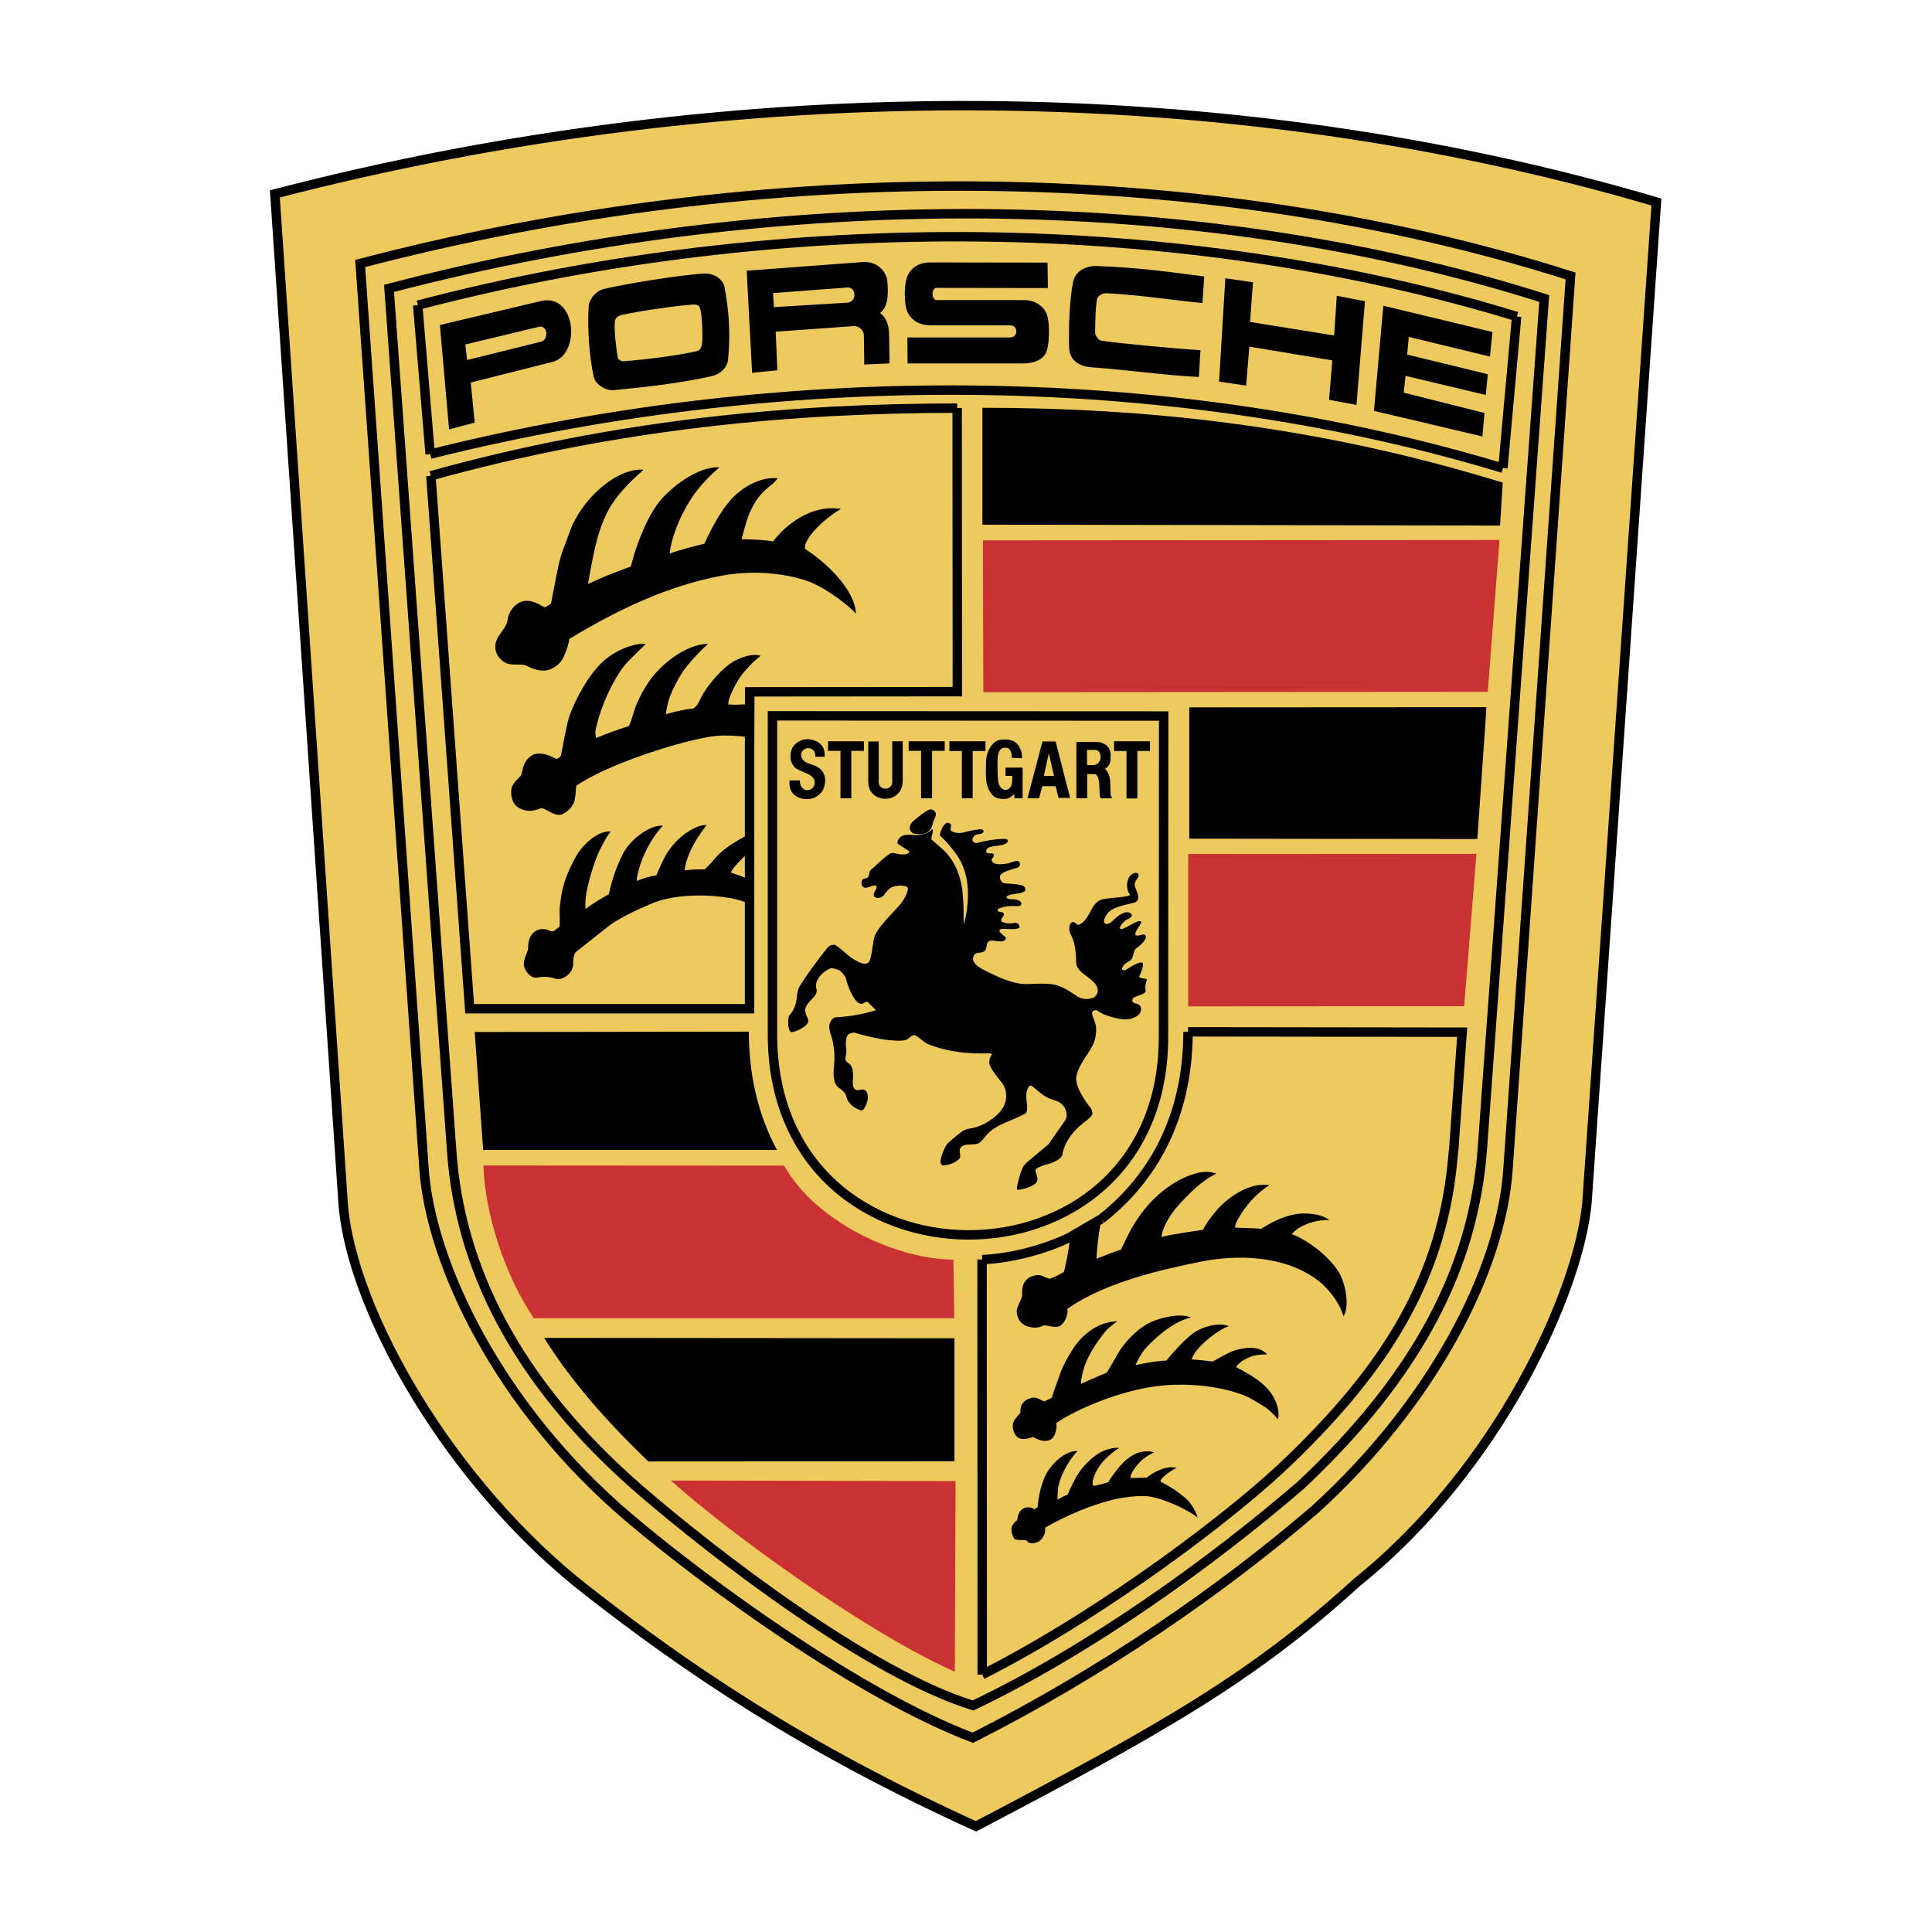
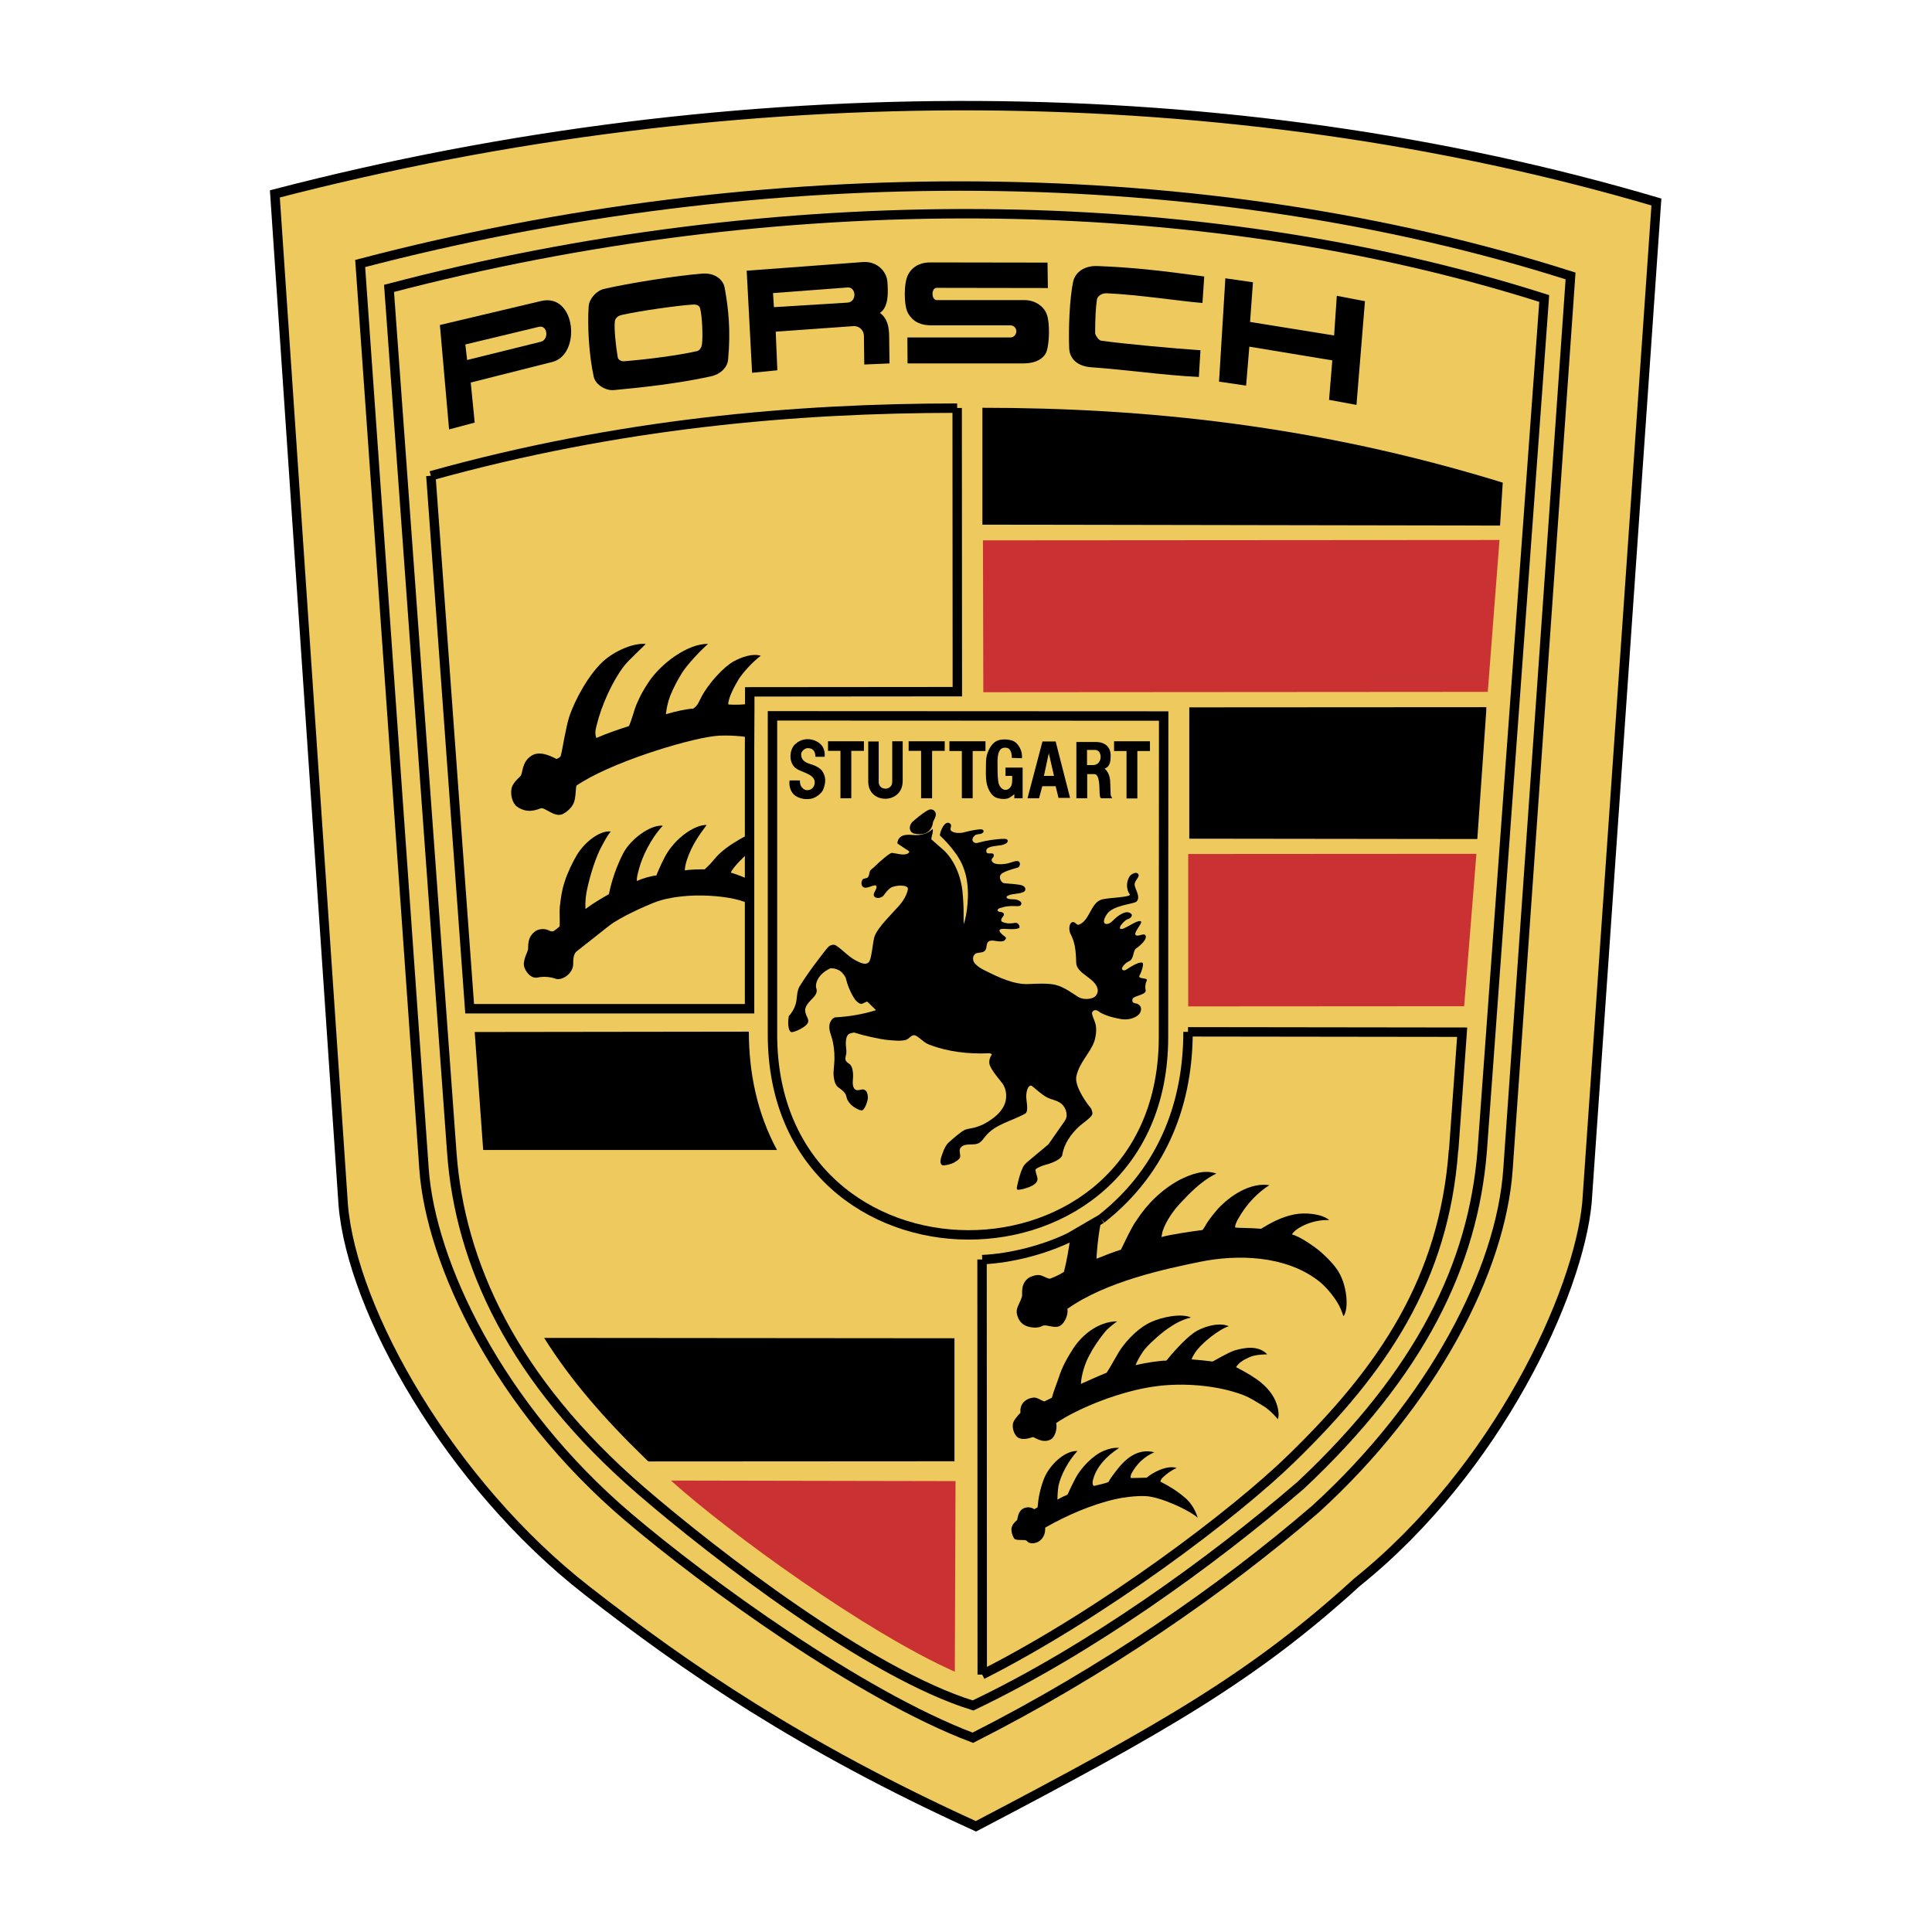
<svg xmlns="http://www.w3.org/2000/svg" version="1.1" id="Layer_1" x="0px" y="0px" viewBox="0 0 1071.2 1071.2" style="enable-background:new 0 0 1071.2 1071.2;" xml:space="preserve">
  <style type="text/css">
	.st0{fill-rule:evenodd;clip-rule:evenodd;fill:#EDC95E;stroke:#000000;stroke-width:5.22;stroke-miterlimit:33.89;}
	.st1{fill:none;stroke:#000000;stroke-width:5.22;stroke-miterlimit:33.89;}
	.st2{fill-rule:evenodd;clip-rule:evenodd;}
	.st3{fill-rule:evenodd;clip-rule:evenodd;fill:#EDC95E;}
	.st4{fill-rule:evenodd;clip-rule:evenodd;fill:#CA3132;}
</style>
  <g>
    <path class="st0" d="M752.5,877.2c-57.5,52.4-107,80.7-211.4,135.4c-97.1-44.2-160.5-87.7-215.5-130.6   c-76-59.1-130.5-155.2-135.3-214l-37.9-560.5c256.7-66.7,529.8-65.2,766,4.5l-38.5,554.8C875.2,717,830.3,814.7,752.5,877.2   L752.5,877.2z" />
    <path class="st0" d="M836.1,648.4L870.8,153C667.5,88.2,424,87.3,199.7,146.1l35.4,502c3.7,52.2,41.3,131.9,113.3,193.1   c43.3,36.8,128.3,98.6,191,122.3c72.3-36.6,138-82,190.1-126.9C794.1,777.7,832.2,704.6,836.1,648.4z" />
    <path class="st0" d="M721.2,823.5c-49.9,43-117.1,91.3-181.7,122.1c-57.7-17.8-142.9-83.6-184-119   c-71.5-61.8-100.6-126.4-105-187.6l-34.8-479.1c213.6-56.1,446.8-56.1,640.5,5.6l-34.4,472.7C816.8,701.1,787.6,761.2,721.2,823.5z   " />
-     <path class="st1" d="M231.6,169.2l6.9,82.6 M238.5,251.8c203.9-51,417.5-45.9,594.8,7.8 M833.3,259.5l7.6-84 M841,175.5   c-183.7-56.3-406.8-59.4-609.3-6.3" />
    <path class="st2" d="M738.7,199.8l-46-7.6l-1.8,21.6l-15-2.2l3.5-57.3l15.3,2.2l-1.6,22l46.6,7.5l1.5-22l15.6,3l-4.7,57.5   l-15.2-2.8L738.7,199.8L738.7,199.8z M516.7,180.4c-5.6,0-10.1-1.5-13.1-6.5c-2.6-4.1-2.6-17.4,0-21.8c2.8-5.1,7.8-6.6,12-6.6   l65.2,0.1l0.2,14.1l-61.7-0.1c-3,0-3.1,6.8,0.2,6.8h48.6c5.7,0,10.7,3.4,12.3,7.9c1.8,4.8,1.4,15.7,0,20.2c-1.4,4.5-6.5,7-12.9,7   h-64.3l-0.1-14.4h57.3c1.9-0.1,3.2-1.8,3.1-3.6c-0.1-1.7-1.4-3-3.1-3.1L516.7,180.4L516.7,180.4L516.7,180.4z M479,186.1   c-0.1-3-2.5-5.3-5.5-5.3c0,0-0.1,0-0.1,0l-43.3,3.1l0.9,21.4l-14,1.4l-3-56.6l64.4-4.8c8.3-0.6,13.2,5.6,13.6,10.8   c0.5,6.2,0.7,14.1-4.1,17.4c4,3,5.1,7.4,5.1,13.5l0.2,14.5l-14,0.6L479,186.1L479,186.1z" />
    <path class="st3" d="M469.8,167.8c5.5-0.3,5-8.9,0-8.4l-41.2,3.1l0.5,7.8L469.8,167.8L469.8,167.8z" />
    <path class="st2" d="M334.9,160.2c13.2-3.1,40.3-7.4,54.5-8.5c6.5-0.5,11.5,2.9,12.4,7.9c2.1,11.6,3.4,23.6,1.9,39.7   c-0.4,4.6-4.4,8.3-9.7,9.4c-18.2,4-38.6,6.2-53.8,7.6c-3.8,0.4-9.9-2.6-11-7.4c-2.6-11.7-3.6-28-2.8-39.2   C326.8,165.6,330.6,161.2,334.9,160.2L334.9,160.2z" />
    <path class="st3" d="M386.4,194.7c1.8-0.4,2.6-2.4,2.8-3.8c0.6-4.4,0.1-15.9-1-19.8c-0.3-1.5-1.6-2.5-4.5-2.2   c-7.9,0.5-28.6,3.4-38.9,5.7c-2.7,0.6-3.8,2.2-3.9,3.7c-0.5,3.8,0.6,14.1,1.6,19.8c0.2,1.4,2,2.3,3.4,2.2   C359.8,199.2,376.1,197,386.4,194.7z" />
    <path class="st2" d="M613.6,162.6c-3-0.1-5.1,1.8-5.4,3.4c-0.7,4.7-1,10.8-1,18.7c0,1,1.8,3.9,3.3,4.2c13.8,1.9,40.5,4.3,55.1,5.3   l-0.9,14.8c-19.1-0.9-39.2-3.9-59.9-5.4c-6.8-0.5-11.8-4.2-12-10.7c-0.4-10.8,0.2-27.1,2.2-36.7c1.3-5.8,6.9-8.9,13.2-8.7   c19.1,0.7,34.4,2.4,59.5,5.8l-1,14.7C654.5,167,631.4,163.4,613.6,162.6L613.6,162.6z M300,166.9c19.4-4.6,22.4,29.8,6.2,33.8   L261,212.1l2.2,22.2l-14.2,3.8l-5.1-57.9L300,166.9L300,166.9z" />
    <path class="st3" d="M299.8,189.5c4.6-1,4-9.4-1-8.3L258,191l1,8.6L299.8,189.5z" />
-     <path class="st2" d="M779.3,208.4l-1,9.3l44.8,11.3l-1.2,13l-60.1-14.2l5.2-58.3l60.5,14.6l-1.4,13.6l-45-10.9l-0.9,9.8l44.7,10.9   l-1.1,11.5L779.3,208.4L779.3,208.4z" />
    <path class="st1" d="M415.6,462.6V414l0.1-20.5l0-9.9l115.1-0.1l-0.1-157.3 M530.7,226.3c-89.6,0-187.7,8.5-291.8,37.5    M238.9,263.8l21.5,295.5h155.2v-96.7" />
    <path class="st2" d="M415.4,409.3c0-1-12.7-2-19.1-1.2c-16.8,2-58.9,15.2-76.7,27.5c-0.4,1-0.3,6.9-1.5,9.6c-1,2.5-3.7,5-6.2,6.2   c-4.6,2-9.9-4.1-12.2-3.2c-2.4,0.9-7.5,3-13.1-1c-2.5-1.8-3.8-6.7-2.9-10.4c0.8-2.6,3-4.7,4.8-6.4c1.6-1.6,0.5-7.8,6.2-11.4   c4-2.6,9.5-0.5,13.8,1.8c1-0.3,1.6-0.7,2.3-1.4c0.6-1.7,1.4-6.8,2.2-10.8c1-4.3,1.3-7.1,2.6-11.1c3.2-9.7,10.9-23.6,18.9-30.9   c6.3-5.6,16.2-10.1,23.5-9.6c-0.7,1.1-9.8,9.2-12.4,12.8c-6.2,8.3-12,21.1-14.7,32c-1,3.7-1,5-0.3,7.4c5.9-2.6,13.6-5.2,18.1-6.6   c1.8-3.9,2.7-8.4,4.2-12c2.4-5.6,3.9-8,6.4-11.9c7.1-11,22.2-21.9,33.3-21.7c-3.7,3.2-11.4,11.2-14.4,16c-2.5,4-4.8,8.3-6.6,12.8   c-1.5,4-2,7-2.4,10.2c5.8-1.7,11.5-2.9,15.1-3.1c2.5-1.4,3.3-4,4.6-6.5c4.2-7.9,12.6-16.8,17.9-19.7c4.2-2.3,10.5-4.6,15-3.1   c-4.8,3.6-9.9,9.4-12.1,12.8c-2.3,3.7-6.1,10.8-5.9,14.2c3.9,0.3,9,0.1,11.3-0.4L415.4,409.3l0.1-20.5L415.4,409.3L415.4,409.3z" />
-     <path class="st2" d="M364.4,279.7c6.1-8.5,22.1-21.3,34.5-20.6c-6.7,5.8-12.7,12.3-16.8,19.2c-5.5,8.9-9.9,20-10.8,28.6   c4.1-1.5,13.7-4.2,19.2-5.4c4.9-10.6,11.3-22.4,19.2-28.7c5.7-4.6,13.9-8.5,21.5-7.6c-1.8,2.5-4.6,4.4-6.8,6.4   c-3.9,3.4-6.7,8.1-8.8,12.8c-1.6,3.5-4.3,14.1-4.4,14.6c5.5-0.1,15.3,0.6,17.4,1.2c6.5-8.5,20.7-20.8,37.7-18   c-7.4,4-20.8,15.7-20,22.1c11.1,7.1,27.6,22.1,28.3,35.9c-7.5-7.8-20-15.6-26.2-17.8c-15-5.3-32.9-6-47.8-3.3   c-31.1,5.8-58.6,19.3-84.9,35.1c-0.6,4.2-3,10.6-4.9,12.8c-1.9,2.2-4.8,4.2-7.9,4.7c-3.9,0.6-7.9-1-11.3-2.7   c-2.2-1.2-7.9,0.3-11.5-1.6c-2.5-1.3-6.3-4.9-5.3-10.6c0.9-5,5.9-8.1,6.6-12.9c1-7,6.2-10.1,8.8-10.6c2.9-0.6,5.8,0.4,8.5,1.6   c1.1,0.6,2.3,1.5,3.4,1.8c1-0.3,2.6-1.6,3.4-2c0.2-0.8,2.9-15.4,4.3-21.8c1.4-6.4,3.9-11.8,6-17.8c6.2-17.8,25.6-35.7,41-34.7   c-0.8,1.1-5.8,4.7-12.7,12.7c-11.1,13-13.9,26.9-18.1,50.7c8.6-4,16-6.9,23.8-9.7c1.8-7.4,4.3-14.6,7.4-21.5   C359.2,288.1,361.6,283.6,364.4,279.7L364.4,279.7z" />
    <path class="st4" d="M831.4,299.4L545,299.6l0.2,84.2l279.7-0.2L831.4,299.4z" />
    <path class="st2" d="M610.8,675.9c-2,8.1-3,21.7-2.8,22c4.9-2,9.5-3.8,13.5-5c0.3-0.5,6-12.9,8.6-16.2c6-9.3,14.1-17.2,23.9-22.5   c6.2-3.1,13.7-6,20.4-3.5c-8.7,4.2-15.5,11.7-19.6,16c-3.8,4-8.2,9.9-10.2,16c-0.3,1-0.6,3.2-0.6,3.2c4.1-1.3,17.1-3.2,22.6-3.9   c0.6-0.1,2.3-3.7,3.6-5.4c1.6-2.2,2.6-3.5,5.1-6.4c6.6-7.1,17.7-14.7,28.5-13.1c-5.9,3.8-12.4,9.8-17.6,19.2   c-0.7,1.4-1.7,3.4-1.3,4.3c1.6,0.3,9.5,0.2,14.3,0.7c5.5-3.4,11.4-6.5,17.7-7.8c7.1-1.6,16.4-0.3,20.1,3c-4.3-0.2-8.4,0.6-12.3,2.1   c-2.2,0.9-6.7,3-8.4,5.8c4.3,1.2,11.2,5.8,15.6,9.4c3,2.6,6.7,6.2,9.1,9.6c5.9,7.9,7.1,22.2,3.9,26.4c-0.9-2.5-1.8-5-3.2-7.3   c-2.8-4.7-7.2-9.8-11-12.6c-18.2-13.8-44.4-14.6-65.8-10.2c-18.4,3.8-51.5,10.7-73.1,26c0.6,2.7-1.1,7.3-3.6,9.1   c-3.3,2.4-7.9-0.9-10.3,0.4c-3.3,1.7-7.4,0.6-9.1-0.1c-2.9-1.2-4.8-4.2-5.1-7.6c-0.2-2.7,2.4-6,3-9c0.2-1.2-1-7.1,4-10.2   c1-0.6,3.8-1.6,5.8-1.3c2,0.4,3.6,1.7,5.6,2c2.7-1,5.3-2.2,7.8-3.8c1.6-6.2,2.8-13.3,3.6-19.6L610.8,675.9L610.8,675.9z" />
    <path class="st1" d="M593.6,685.8c-14.4,7.1-33.1,11.9-49,12.6 M544.5,698.3l0.1,230.2 M544.6,928.5   c66.9-33.9,140.3-89.4,171.5-119.9c50.6-49.2,84.6-99.1,89.8-170.9 M806,637.7l4.7-65.4l-152-0.2 M658.7,572.1   c0,37.1-12.3,75.6-48,103.7 M610.7,675.8l-17.2,10" />
    <path class="st2" d="M613.6,761.1c2.4-3.7,5.3-9.1,6.7-11.4c5.1-8.1,12.3-14.1,17.3-16.4c6.8-3.3,17.8-5.2,22.7-2.8   c-5.4,1.3-9.5,3.8-13.2,6.4c-3.8,2.6-11.4,9.5-13.3,12.4c-2.2,3.2-3.6,6.1-4.2,7.6c6.1-1.4,13.4-2.5,17.1-2.5   c2.7-3.4,9.9-11.7,15.3-15.5c4.3-3,13.5-6.1,19.3-3.6c-5.5,1.8-15.3,9.4-18.9,15c-0.8,1.3-1.5,2.6-1.7,3.4c3,0.2,8.6,0.8,11.6,1.2   c0.3,0,8.7-5.1,12.4-6.2c4.9-1.4,12.9-3.1,17.9,2.2c-3.7,0.1-7.1,0.4-9.9,1.6c-3.9,1.8-5.6,3-7.4,5.5c7.7,4.1,15.7,8.3,20.4,15.9   c1.7,2.6,4.2,8.9,2.8,13c-2.4-3-5.7-6-8.3-7.5c-3.8-2.2-6.5-4.2-11.1-6c-14.3-5.4-33.1-6.8-48.1-4.8c-19.4,2.5-43.2,12.1-55.4,20.4   c0.8,3.8-1,8.2-3.2,9.2c-4.6,2.3-9-1.6-9.8-1.4c-1.2,0.4-4.9,1.7-7.5,0.6c-2.6-1-4.3-5.7-3.3-8.7c0.8-2.2,4-5.4,4-5.4   c-0.5-4.9,2.7-7.8,7.1-8.4c2.5-0.2,4.2,1.7,6.2,2.1c1.8-0.9,3.1-1.5,4.1-2c1.1-4,2.8-8.1,3.9-11.4c1.8-5.7,4.6-10.7,8-16   c5-7.6,13.8-14.8,24.3-15c-3.2,2.5-5.1,3.8-7.1,6.3c-3.4,4.3-6.1,8.2-8.5,12.9c-2.2,4.1-4.2,10.2-4.5,15.5   C603.6,765.4,609.6,762.7,613.6,761.1L613.6,761.1z M612,804.4c2.7-1.1,5.6-1.9,8.5-1.6c-6.7,4.3-12.9,10.6-14.6,18.2   c-0.2,0.8-0.2,2.4,0.6,2.9c1.9-0.5,6.8-1.5,8.1-2.2c0.8-1.7,2.8-4.3,4.2-6.1c4.8-6.4,11.7-12.8,21.2-10.4   c-6.2,2.8-9.8,6.7-12.6,11.7c-0.5,0.9-0.8,2.6-0.2,2.6c1.6,0,7.7-0.2,8.6-0.2c2.8-2.5,11-7.2,16.6-5.4c-2.8,1.3-5.4,3.1-7.6,5.2   c-0.6,0.6-1.3,1.4-1.4,2.4c5,2.5,9.4,5.3,13.5,8.8c2.2,1.8,5.3,5.3,7.2,11.2c-4.8-4.2-20.5-11.6-29.1-12   c-5.6-0.2-12.6,0.8-16.1,1.6c-13.5,3-27.5,9.1-39.4,15.9c0.1,2.3-0.3,5.1-3,7.3c-1.8,1.4-5.6,2.2-7.1,0.1c-0.8-1.1-6,0.1-7.1-1.4   c0,0-1.4-2.1-1.5-4.6c-0.2-2.6,1.6-4.2,3.1-5.6c0.4-0.5,0.3-5,3.7-6.5c2.1-1,4.2-0.6,5.9,0.5c0.7-0.4,1.3-0.8,1.8-1.1   c0.4-5.2,1.4-10,3.3-15.2c2.6-7.4,11.3-16.3,18.8-16c-5,5.4-9.1,13-10.5,19.2c-0.4,2-0.6,5.9-0.6,7.8c1.8-1.1,3.7-2,5.6-2.8   c0.8-1.9,3.1-6.7,4.3-8.9C599.1,814.1,605.9,806.9,612,804.4L612,804.4z" />
-     <path class="st4" d="M268,646.2c1,27.8,12.3,61.5,28,84.7h233.1l-0.5-32.5c-30,0-75.7-19.8-93.8-52.1L268,646.2L268,646.2z" />
    <path class="st1" d="M428.3,573.5c0,148,216.8,148,216.8,1.5 M645.1,575.1l0.1-178.1l-216.9-0.1v176.7" />
    <path class="st2" d="M498.1,502.6c2.6-2.8,4.8-6.5,5.3-9.6c0.4-2.6-6.8-2.4-9.5-0.8c-1.4,0.9-2.8,2.6-3.9,4.2   c-0.8,1.2-3.7,2.2-5.1,0.8c-1.5-1.4,1.2-3.9,1.1-5.4c0-2.6-4.9,1.3-7.1,0.2c-1.5-0.7-1.6-3-0.6-4.4c0.6-0.7,2.2-0.4,2.9-1.2   c0.7-0.8,0.7-2,1-3c0.3-1.2,1.6-1.8,2.4-2.6c3-3,8.8-8,9.9-7.9c2.6,0.2,6.4,1.6,8.7,0.4c0.5-0.2,1.4-1,0.6-1.5l-6.2-4.1   c-0.1-1.3,0.5-2.6,1.4-3.4c2.9-2.6,7.4-0.8,11.1-1.4c2.6-0.4,5.1-1.4,7-3.3c0.5,1.9-0.7,3.8-0.7,5.8c2.4,2.2,4.9,4.2,7.2,6.3   c6.9,6.9,9.9,16.9,10.3,25.7c0.4,4.1,0.4,8.2,0.4,15c1.1-2.9,1.8-7.1,2.1-10.8c1-10.9-0.6-20.6-6.8-28.8c-2.5-3.5-5.4-6.7-8.5-9.6   c0.3-3.2,3.1-8.6,5.6-6.6c1.7,1.3-0.8,3.2,1,4.3c1.9,1.2,4.7,1,5.9,0.8c2.8-0.7,5.5-1.4,8.1-1.7c1.2-0.1,3.2-0.6,3.6,0.6   c0.3,0.8-0.6,1.4-1.4,1.7c-1,0.3-2.6,0.1-3.5,1c-0.7,0.7-1.4,1.5-1.2,2.6c0.3,1.2,1.6,1.8,2.9,1.4c4.8-1.3,9.8-2.1,14.8-2.2   c2.6,0,2.1,1.9,0.8,2.6c-0.9,0.5-2.2,0.9-3.1,1c-4.7,0.6-8.3,0.9-7.7,3.6c0.4,1.8,3.4,0.1,4,1.4c0.7,1.4-1.3,2.2-1.1,3.2   c0.5,3,6.3,2.4,9.1,1.8c2-0.5,5.2-2.1,6.2-0.8c0.9,1.1,0.2,2.9-1,3.2c-2.9,0.8-7.9,2.2-9.2,3.8c-1.3,1.5,0.2,4.6,1.8,4.8   c3.4,0.4,7.2,0.4,9.9,1.2c1,0.3,1.9,1,1.9,2.2c0,1.2-1.2,1.6-2.2,1.9c-1.8,0.6-5,0.6-6.7,1.3c-0.6,0.2-1.7,0.6-1.5,1.3   c0.5,1.2,2.9,0.9,4.9,1.1c1.1,0.1,3.3,1,3.3,2.2c0,1.3-1.1,1.7-3.1,1.5c-3.1-0.2-6,0.2-7.4,0.7c-0.4,0.2-2.8,0.5-2.7,1.6   c0.2,1.4,2.7,0.5,3.4,1.8c0.6,1.3-1.2,2-1.4,3.6c0,0.6,0.3,1,1,1.2c2.1,0.9,4.5,0.8,6.6,0.4c2.2-0.4,3,2.5,2.4,2.8   c-2.8,1.5-9.1-0.1-10.5,0.8c-2,1.3,3.4,4.2,3.2,4.8c-0.2,0.7-0.8,1.4-1.3,1.6c-2.7,1-6.2-1-8.2,0.2c-1.7,1-1,3.7-2,5   c-1.3,1.7-4.2,1-5.5,1.9c-1.7,1.2-1.8,4.1,0.1,5.8c1.4,1.4,2.8,2.3,4.6,3.2c8.3,4.2,17,8.3,25.1,7.8c4.2-0.2,11-0.5,14.7,0.5   c4.9,1.2,9.8,5,12.4,6.6c2.1,1.3,5.4,1.6,8.1,0.6c1.9-0.6,3.2-2.9,2.8-4.8c-1.2-6.4-11.8-8.4-11.9-14.8c-0.2-7.4-0.8-11.4-3.2-16   c-0.9-1.8-1-5.8,1.1-6.4c1.7-0.4,2.2,1.9,3.6,1.4c6.2-2.4,6.4-12.2,12.8-14c3.8-1,16.4-1.2,15.4-2.8c-2.6-3.8-1.4-8.1,0-10.1   c1-1.3,3.6-2.6,4.6-1.3c1.4,1.7-2.2,3.7-1.9,6.2c0.2,2.3,3.6,6.8,1,9.2c-1.5,1.4-13,1.9-16.4,7c-2.1,3.1-2.3,5.6,0.2,5.4   c2-0.2,3.7-2.6,5.5-4c3.3-2.4,5.9-3.4,7.8-1.6c1,0.9-0.3,2.6-2.1,3c-1.4,0.5-5,4.2-4,5.2c1.4,1.5,9.5-5.4,11.5-4   c1,0.8-3.9,5.9-3.1,7.3c1,1.7,4.4-1,5.5,0.3c1.5,1.9-2.6,5.7-5.1,7.4c-1.8,1.2-1.1,5.7-3.8,7c-3,1.4-4.3,4-4,4.4   c0.3,0.6,1,1.1,2.2,0.4c3.3-2.1,7.4-4.6,9.1-3.9c1,0.4-0.4,5-1.6,7.1c-1.2,2.2,4.9,1,4,2.8c-0.8,1.7-1,3.6-0.6,5.4   c0.5,2.5-6.6,3-7.2,4.7c-0.7,1.9,0.7,2.4,1.4,2.5c4.2,0.6,3.7,4.6,2,6.2c-2.2,2.2-6.1,3.1-9.5,2.6c-2.9-0.5-9.4-1.7-13.2-4.6   c-1.2-0.9-3-0.2-3.2,1c-0.2,1.4,1.2,3.8,1.8,5.9c0.9,3.1,0.4,7-0.6,10.1c-2.2,6.3-8.3,11.6-9.9,19.2c-0.4,2,0.2,4.5,1,6.4   c1.8,4.2,4.3,8.1,7.2,11.6c0.4,1.1,1,2.4,0.5,3.4c-0.6,1.6-5.6,5-7.1,6.4c-4.6,4.2-8.5,9.8-9.4,15.8c-0.3,2.2-5,4.3-8.1,5.2   c-2.3,0.6-4.7,1.3-6.7,2.8c-0.2,1.8,0.8,3.3,1,5c0.4,3-3.4,4.6-6.4,5.5c-1.4,0.5-2.9,0.8-4.4,0.9c-0.6,0-0.7-1-0.6-1.4   c0.9-4.2,1.7-7.5,3.3-11c0.6-1.3,1.7-2.3,2.7-3.2l11.5-9.6l9-12.9c0.8-1.2,1.1-2.2,1.1-3.1c0-2.5-1-4.8-2.8-6.4   c-2.2-2-5.5-2.3-8-3.6c-3.2-1.6-7.9-6.1-8.5-6.4c-1.8-0.9-2.8,2.3-3,4.2c-0.4,2.8,0.5,5.4,0.4,8.2c0,1.3-0.2,2-0.8,2.8   c-7.5,4.3-16.9,5.9-22.4,12.8c-1,1.2-1.8,2.5-3.1,3.4c-3.1,2.2-8.3-0.3-10.7,3c-1,1.5,0.2,3.5-0.2,5.2c-0.2,1-2.1,2.2-3.5,3   c-1.9,0.9-4,1.4-6.1,1.5c-2.3-1.1-0.9-4.4-0.1-6.7c0.8-2.4,1.9-4.8,3.8-6.4c2.7-2.4,6.2-5.4,8.3-6.5c1.8-0.9,4.6-0.9,6.9-1.8   c2.4-0.7,4.6-1.8,6.7-3.2c3.3-2.1,6.3-4.6,8.2-8.2c2.1-4,1.8-9.3-0.8-12.8c-2.4-3.1-5.2-6.2-6.8-9.7c-0.9-1.9-0.2-4.6,1.1-6.3   c-0.1-0.1-1-0.7-1.6-0.6c-11.5,0.5-23.1-0.8-33.7-5c-2.8-1.1-5.7-4.7-7.7-5c-1.8-0.2-3,2.1-4.8,2.6c-3,0.8-6.8,0.3-10.3,0   c-4-0.4-12.3-2.2-18.4-4.1c-1,0.2-2,0.3-2.9,0.9c-1.3,0.9-1.5,2.8-1.6,4.4c-0.2,2.2,0.5,4.2,0.2,6.4c-0.1,1.1-0.7,2.3-0.4,3.4   c0.3,1.3,1.6,1.8,2.5,2.6c1.4,1.4,1.7,4.2,1.7,6.4c0,2.5-0.9,5.8,1.2,7.5c1.3,1,3-0.3,4.6,0c1.8,0.3,2.3,2.5,2.4,4.2   c0.1,1.9-1.5,6-2.6,7c-0.7,0.7-1.9,0.2-2.8-0.2c-2.3-1-4.5-2.7-5.8-5c-0.6-1-0.6-2.2-1.1-3.2c-0.9-1.8-2.5-2.8-4.1-4   c-1.9-1.4-2.3-4.1-2.6-6.4c-0.2-2.2,0.2-4.2,0.3-6.4c0.4-4.3,0.1-8.6-0.8-12.8c-0.7-3.2-2.5-6.4-1.7-9.6c0.4-1.5,1.4-3,2.9-3.6   c7.8-0.4,15.5-1.7,22.8-4l-4.8-4.7c-1.2,0-2.2,1.2-3.4,1.2c-1.3,0-3-1.8-3.5-2.5c-2.5-3.7-4.1-7.9-5.2-12.2c-1-1.7-2.3-3.4-4.2-4.2   c-1.3-0.6-2.8-0.9-4.2-0.8c-4,1.8-7.7,5.2-8,9.6c-0.1,1.1,0.6,2.1,0.4,3.2c-0.2,1.9-1.7,3.2-3,4.6s-2.6,2.7-3.2,4.6   c-0.5,1.6,0.1,3.3,0.8,4.8c0.5,1,1,2.1,0.6,3.2c-1,2.6-7.3,5.4-9.1,5.4c-0.6,0-1.2-0.9-1.4-1.6c-0.7-2.4-0.6-5-0.1-7.4   c1.7-1.8,3-4,3.7-6.4c1-3.2,0.5-6.6,2-9.6c4-6.8,14.3-20.4,16.3-22.4c0.9-0.9,3-1.4,3.9-0.8c4.3,2.8,6.9,6.2,11.1,8.4   c2.2,1.1,5.1,2.8,7.1,1.2c2-1.6,2.3-12.3,3.6-15C487.1,513.9,493.6,507.6,498.1,502.6L498.1,502.6z M577.9,435.9l-1.8,6.7h-6.4   l8.3-31.5h7.3l8,31.3h-6.4l-1.6-6.5L577.9,435.9L577.9,435.9z M561,420.2c0.1-2.1-0.6-4.8-2.2-5.4c-1.8-0.6-3.6-0.1-4.4,1.1   c-1.4,2.2-1.4,5.3-1.3,9.9c0,2.8,0.1,6.7,0.6,8.6c1.4,4.2,5,4.5,6.7,1.8c0.9-1.3,0.9-3.8,0.8-6h-3.7v-4.6h9.5v17h-4.6v-2.3   c-0.1,0.2-2.1,1.7-3.1,2.2c-1.6,0.7-4.6,0.7-7.1-0.3c-2.1-0.9-4.1-3.7-5-7.3c-0.9-3.8-0.5-8.7-0.5-12.8c0.1-4.4,2.4-9.3,5.6-11.1   c2.2-1.3,6.4-1.3,9.1-0.3c3.2,1.1,5.7,5.8,5.2,9.7L561,420.2L561,420.2L561,420.2z M453.7,411.6c2.6,1.6,3.9,4.6,3.5,8h-5.1   c0-3.2-1.4-4.7-4.1-4.8c-1.7-0.1-3.8,1.8-3.8,3.3c-0.1,4.2,3.7,5.1,6.2,5.9c1.9,0.6,4.2,1.8,5.4,3.4c2.1,3,2.3,6.2,0.6,10.4   c-0.8,2-3.8,4.4-6.4,5c-2.9,0.6-6.4,0.3-9.3-1.8c-2.3-1.8-3.4-5.2-2.9-8.3h5.7c0,1.5,0.2,2.6,0.9,3.6c0.5,0.6,1.4,1.7,2.9,1.8   c2.3,0.2,4.2-1.5,4.4-3.8c0-0.3,0-0.5,0-0.8c-0.3-4.9-8.5-5.2-11.3-8.3c-3.4-3.8-2.3-10,0.4-12.5   C444.6,409.1,449.8,409.1,453.7,411.6L453.7,411.6z M615.5,432.5c0.1,1.2,0.2,5.4,0.3,8.2c0.1,0.8,0.9,1.8,0.9,1.9h-6   c-0.8,0-0.9-1.4-1-2.6c-0.2-3.2,0.2-10.8-3-10.8h-3.9v13.4h-6v-31.2h10.8c5.4,0,8.2,3.1,8.2,7.4c0,2.8-0.1,6.1-3.3,7.4   C614.3,427.7,615.2,430.1,615.5,432.5L615.5,432.5z" />
    <path class="st3" d="M607.2,415.8h-4.5v8.4h3.3C611.5,424.2,611.4,415.8,607.2,415.8z" />
    <path class="st2" d="M472,442.6h-6v-26.3h-6.9V411h19.9v5.3h-7V442.6z M510.7,442.6v-26.3h-6.9V411h20v5.3h-7v26.3H510.7z    M526.4,411h20v5.4h-7.1v26.2h-6v-26.2h-6.9V411z M630.6,416.4v26.3h-6v-26.3h-6.9V411h19.9v5.4H630.6z M494.7,433.5v-22.5h5.8V433   c0,13.1-19.1,13.1-19.1,0.4v-22.3h5.8v22.6C487.3,438.5,494.7,438.5,494.7,433.5L494.7,433.5z" />
    <path class="st1" d="M508.1,457.2c1.8-1.5,4.2-3.6,7.1-5.4c2.6-1.7-0.3,2.2-0.5,3.8c-0.5,4.3-3.8,4.8-7.4,4   C506.8,459.3,507,458.1,508.1,457.2" />
    <path class="st4" d="M658.8,558l153-0.1l6.8-84.5l-159.8,0.1V558L658.8,558z M529.8,821.2l-157.8-0.3   c32.5,29.2,107.8,83.9,157.4,106L529.8,821.2L529.8,821.2z" />
    <path class="st2" d="M415.6,488v13.5c-6.2-4.6-35.3-8-53.1-1c-4.3,1.7-18.4,7.8-24.8,12.8l-18,14.2c-1.8,1.4-1.9,4.6-1.9,7   c0,5.3-6.2,9.3-9.6,8.2c-2.8-1-6.7-1.5-10.2-0.7c-3.8,0.8-7.1-3.9-7.5-6.6c-0.5-3.4,2.2-7.8,2.3-9.2c0.2-1.4-0.7-6.7,4.2-10   c2.2-1.4,5.4-1.4,7.6-0.2c0.7,0.4,1.4,0.5,2.2,0.3c0.8-0.3,3-2.2,3.5-2.7c0.2-3.2-0.2-8.2,0.1-11c0.7-5.4,1-8.6,2.7-13.8   c1.4-4.6,4.6-11.2,6.9-15c4.2-6.8,12.4-13.4,18.6-12.8c-2.4,3.2-3.2,4.9-5,8.2c-3.3,6-6.3,15.9-7.8,22.6c-1,4.3-1.4,7.7-1.2,12.2   c4.7-3.5,9.7-6.4,13-8.2c1.6-7.9,4.3-15.6,8-22.8c4-7.6,14.8-15.8,21.9-15.2c-6.7,7.2-11.4,17.2-13.1,23.6   c-0.7,2.6-1.6,5.5-1.2,7.1c2.6-1.4,8.1-2.9,10.7-3.1c1.8-4.4,4.2-9.7,6.2-12.8c6.2-9.6,16.1-15.4,21.7-15.2   c-4.4,5.9-8.2,11.3-10.9,19.2c-0.8,2.3-1.2,4.8-1.2,6c3.4-0.6,8.8-0.6,11-0.6c5.8-5.2,5.3-6.7,11.7-11.6c4-3.1,11.5-7.4,13.2-7.7   v9.5c-3.1,2.7-9.2,8.6-10.4,11.6C407.8,484.7,413.1,486.3,415.6,488z" />
    <path class="st3" d="M584.4,430.2l-2.9-12.6l-2.7,12.6H584.4z" />
    <path class="st2" d="M824.1,392.1l-164.7,0.1V465l159.7,0.2l4.9-70.3L824.1,392.1L824.1,392.1z M831.7,291.4l1.5-23.8   c-103.4-31.9-198.9-41.5-288.5-41.5l0,64.8L831.7,291.4L831.7,291.4z M430.8,637.6c-11.2-20.7-15.6-43.4-15.6-65.6l-152,0.2   l4.7,65.4L430.8,637.6z M529.2,810.2l0-68.2l-227.5-0.2c14.8,23.6,33.7,45.2,55.9,66.7c0.6,0.6,1.2,1.2,1.9,1.8L529.2,810.2   L529.2,810.2z" />
  </g>
</svg>